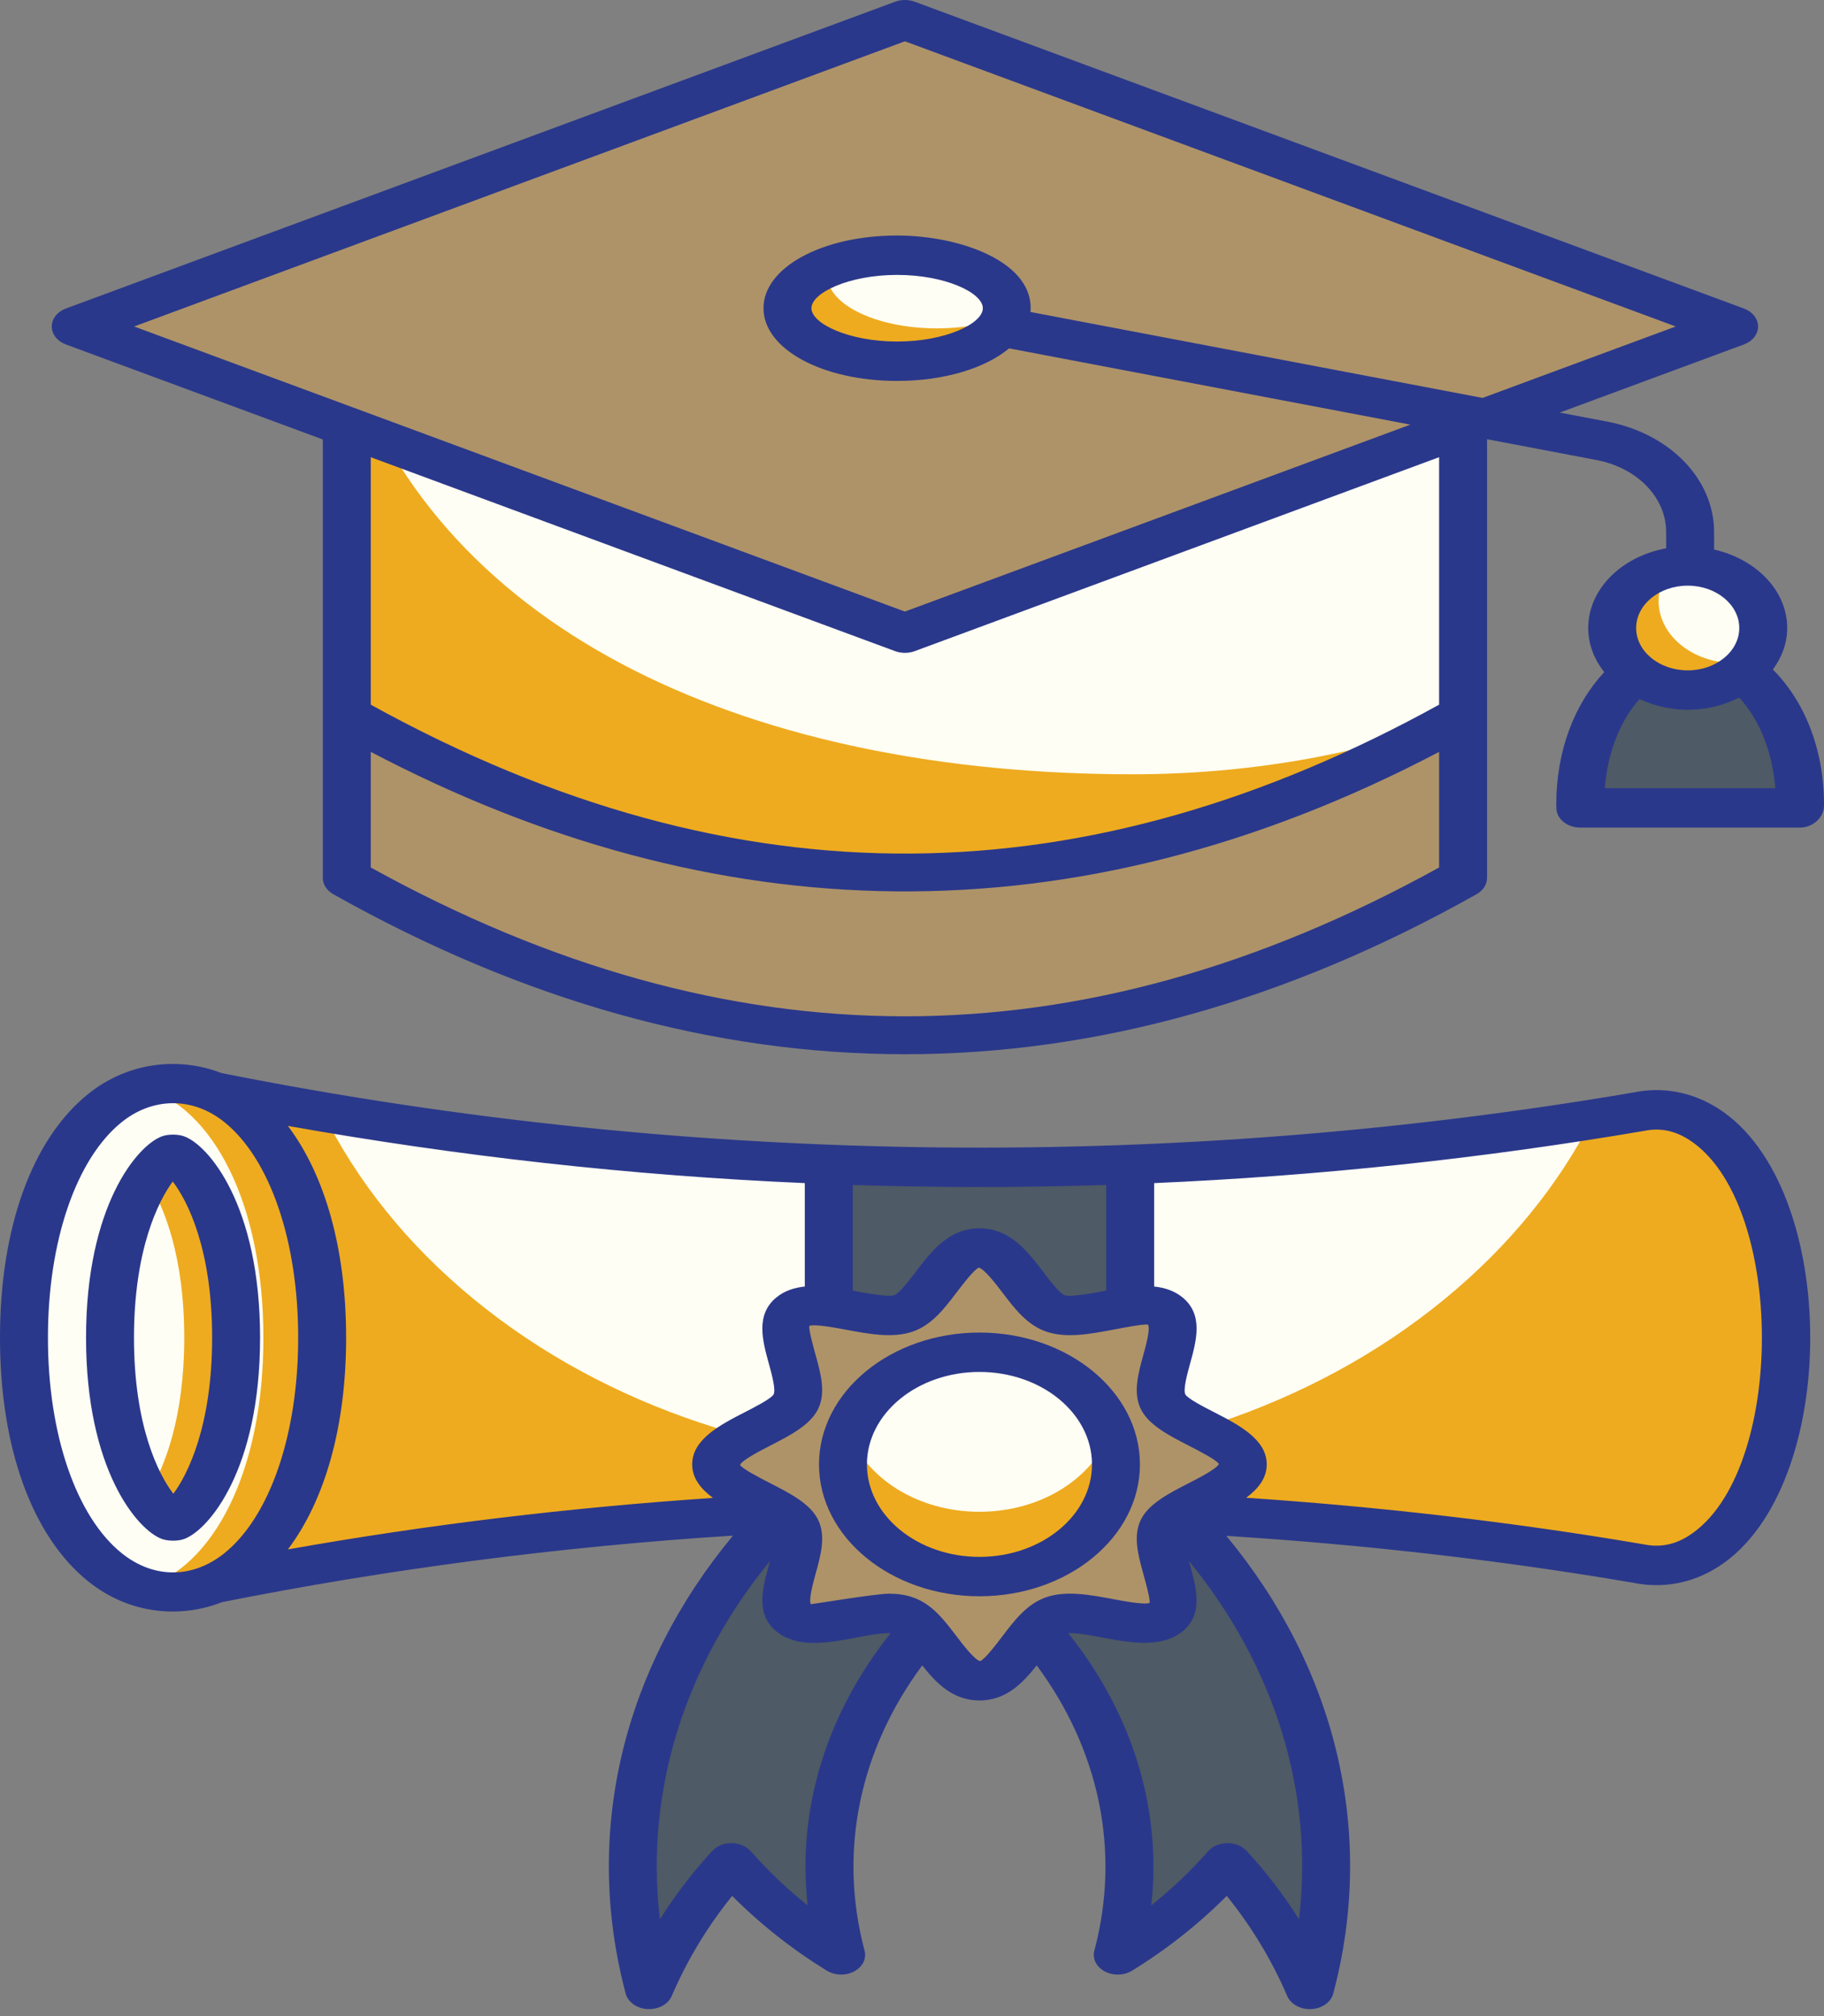
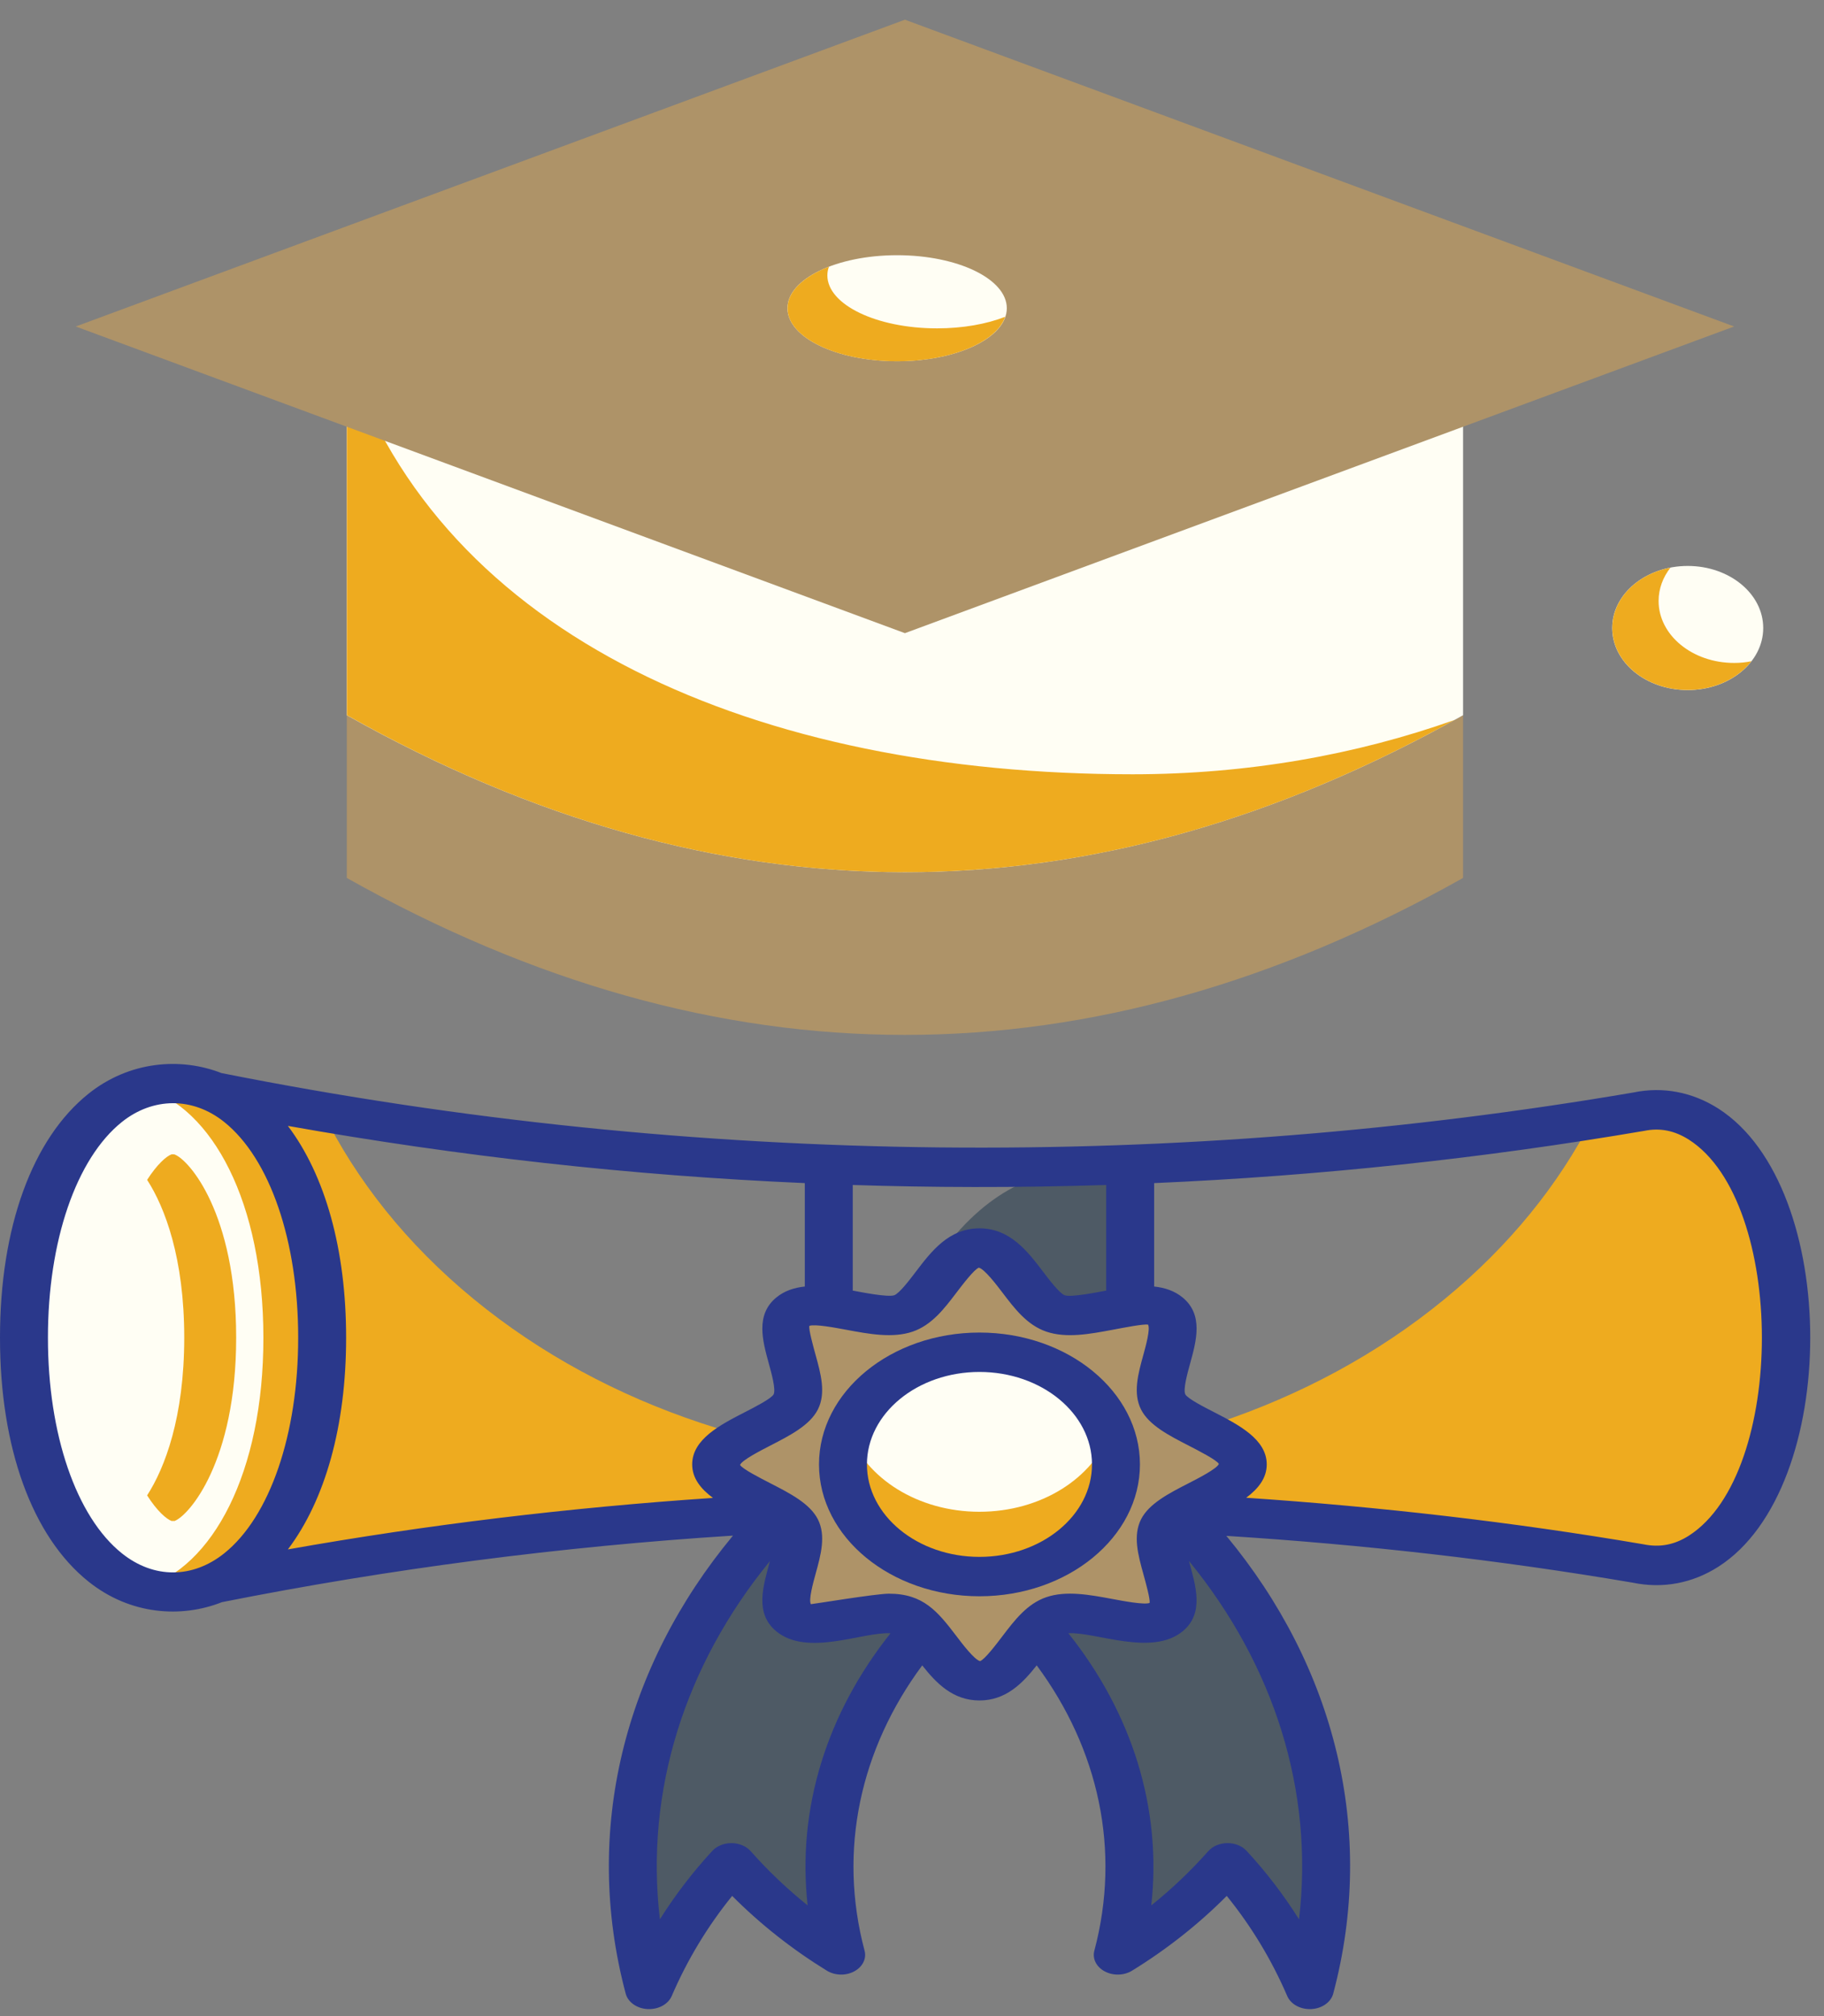
<svg xmlns="http://www.w3.org/2000/svg" width="209" height="231" viewBox="0 0 209 231" fill="none">
  <rect x="0" y="0" width="209" height="231" fill="#808080" stroke="none" />
-   <path d="M206.237 92.568C206.24 92.426 206.253 92.289 206.253 92.146C206.253 82.521 200.618 74.725 193.66 74.725C186.703 74.725 181.068 82.521 181.068 92.146C181.068 92.288 181.081 92.426 181.083 92.568H206.237Z" fill="#4E5A65" />
  <path d="M167.643 81.951V100.591C125.007 124.572 82.372 124.572 39.737 100.591V81.951C82.372 105.932 125.007 105.932 167.643 81.951Z" fill="#AE9368" />
  <path d="M167.643 29.241V81.949C125.007 105.93 82.372 105.93 39.737 81.949V29.241H167.643Z" fill="#FFFEF4" />
  <path d="M166.681 82.484C124.376 105.931 82.051 105.75 39.747 81.943V40.607C50.622 73.072 86.8 88.715 129.784 88.715C142.894 88.714 155.366 86.501 166.681 82.484Z" fill="#EEAB1F" />
  <path d="M198.701 37.408L103.689 72.546L8.679 37.408L30.644 29.282L103.689 2.257L176.735 29.282L198.701 37.408Z" fill="#AE9368" />
  <path d="M102.796 41.389C109.736 41.389 115.363 38.669 115.363 35.315C115.363 31.96 109.736 29.241 102.796 29.241C95.856 29.241 90.23 31.96 90.23 35.315C90.23 38.669 95.856 41.389 102.796 41.389Z" fill="#FFFEF4" />
  <path d="M115.177 36.296C114.219 39.181 109.03 41.395 102.804 41.395C95.86 41.395 90.233 38.673 90.233 35.312C90.233 33.394 92.088 31.672 94.982 30.557C94.862 30.885 94.802 31.212 94.802 31.557C94.802 34.902 100.43 37.624 107.374 37.624C110.327 37.624 113.041 37.132 115.177 36.296Z" fill="#EEAB1F" />
  <path d="M202.036 71.955C202.036 75.882 198.164 79.064 193.384 79.064C188.604 79.064 184.731 75.882 184.731 71.955C184.731 68.027 188.604 64.845 193.384 64.845C198.164 64.845 202.036 68.027 202.036 71.955Z" fill="#FFFEF4" />
  <path d="M200.685 75.762C199.148 77.746 196.454 79.058 193.381 79.058C188.611 79.058 184.74 75.877 184.74 71.958C184.74 68.581 187.594 65.76 191.405 65.039C190.547 66.138 190.048 67.45 190.048 68.859C190.048 72.778 193.919 75.959 198.708 75.959C199.387 75.959 200.065 75.893 200.685 75.762Z" fill="#EEAB1F" />
  <path d="M19.829 182.37C29.264 182.37 36.912 169.34 36.912 153.265C36.912 137.191 29.264 124.16 19.829 124.16C10.395 124.16 2.747 137.191 2.747 153.265C2.747 169.34 10.395 182.37 19.829 182.37Z" fill="#FFFEF4" />
  <path d="M36.913 153.272C36.926 170.822 29.371 182.583 19.82 182.369C18.659 182.401 17.536 182.251 16.454 181.919C24.361 179.646 30.193 168.7 30.18 153.271C30.18 137.833 24.361 126.876 16.467 124.614C17.55 124.281 18.672 124.131 19.833 124.163C29.371 123.939 36.926 135.7 36.913 153.272Z" fill="#EEAB1F" />
  <path d="M19.67 174.269C18.016 173.676 12.597 167.505 12.607 153.27C12.597 139.024 18.018 132.853 19.672 132.261L19.843 132.264L19.989 132.261C21.645 132.855 27.062 139.026 27.053 153.261C27.062 167.505 21.643 173.676 19.988 174.269L19.83 174.266L19.67 174.269Z" fill="#FFFEF4" />
  <path d="M27.061 153.261C27.061 167.498 21.633 173.674 19.989 174.274L19.82 174.263L19.676 174.274C19.076 174.06 17.993 173.127 16.858 171.337C18.893 168.185 21.111 162.374 21.111 153.261C21.111 144.147 18.893 138.337 16.858 135.184C17.993 133.415 19.063 132.472 19.663 132.258H19.846L19.989 132.269C21.647 132.858 27.061 139.023 27.061 153.261Z" fill="#EEAB1F" />
-   <path d="M204.631 153.265C204.631 169.712 197.113 181.085 187.746 179.15C170.343 176.183 152.743 174.248 135.082 173.357C133.22 173.266 131.36 173.185 129.498 173.114C117.987 172.669 106.475 172.669 94.964 173.114C93.102 173.185 91.242 173.266 89.38 173.357C65.987 174.542 42.693 177.55 19.83 182.37C29.111 180.082 36.715 167.271 36.715 153.265C36.715 139.26 29.111 126.449 19.83 124.16C42.693 128.981 65.987 131.989 89.38 133.173C91.242 133.264 93.102 133.345 94.964 133.416C106.475 133.862 117.987 133.862 129.498 133.416C131.36 133.345 133.22 133.264 135.082 133.173C152.744 132.282 170.343 130.348 187.746 127.381C197.113 125.446 204.631 136.819 204.631 153.265Z" fill="#FFFEF4" />
  <path d="M204.633 153.273C204.633 169.719 197.117 181.084 187.749 179.154C170.342 176.174 152.741 174.255 135.074 173.354C133.221 173.268 131.355 173.193 129.489 173.118C117.981 172.667 106.473 172.667 94.964 173.118C93.098 173.193 91.233 173.268 89.38 173.354C65.984 174.544 42.694 177.556 19.82 182.37C29.11 180.076 36.717 167.264 36.717 153.262C36.717 139.26 29.11 126.449 19.834 124.165C25.523 125.366 31.238 126.459 36.979 127.425C40.815 135.208 46.582 142.52 54.267 148.835C84.996 174.083 134.813 174.083 165.541 148.835C172.966 142.734 178.589 135.733 182.425 128.25C184.199 127.971 185.961 127.682 187.735 127.382C197.117 125.441 204.633 136.827 204.633 153.273Z" fill="#EEAB1F" />
-   <path d="M129.498 133.416V173.114C117.986 172.669 106.474 172.669 94.963 173.114V133.416C106.474 133.862 117.986 133.862 129.498 133.416Z" fill="#4E5A65" />
+   <path d="M129.498 133.416V173.114C117.986 172.669 106.474 172.669 94.963 173.114C106.474 133.862 117.986 133.862 129.498 133.416Z" fill="#4E5A65" />
  <path d="M74.378 227.942C67.399 201.734 80.597 174.684 107.677 159.696C111.876 164.816 116.067 169.933 120.258 175.05C100.841 185.795 91.377 205.192 96.383 223.982C91.785 221.155 87.502 217.621 83.803 213.436C79.995 217.562 76.757 222.42 74.378 227.942Z" fill="#4E5A65" />
  <path d="M150.082 227.942C157.061 201.734 143.863 174.684 116.783 159.696C112.584 164.816 108.393 169.933 104.202 175.05C123.619 185.795 133.084 205.192 128.078 223.982C132.676 221.155 136.958 217.621 140.657 213.436C144.465 217.562 147.703 222.42 150.082 227.942Z" fill="#4E5A65" />
  <path d="M133.282 174.948C131.938 177.611 136.005 183.313 133.565 185.318C131.125 187.323 124.186 183.981 120.944 185.085C117.826 186.149 115.817 192.579 112.23 192.579C108.644 192.579 106.635 186.149 103.517 185.085C100.275 183.981 93.336 187.323 90.895 185.318C88.455 183.313 92.522 177.611 91.179 174.948C89.885 172.386 82.059 170.735 82.059 167.788C82.059 164.841 89.885 163.191 91.179 160.628C92.523 157.965 88.456 152.264 90.895 150.258C93.336 148.253 100.275 151.595 103.517 150.491C106.635 149.428 108.644 142.997 112.23 142.997C115.817 142.997 117.826 149.428 120.944 150.491C124.186 151.595 131.124 148.253 133.565 150.258C136.006 152.264 131.939 157.965 133.282 160.628C134.576 163.191 142.402 164.841 142.402 167.788C142.402 170.735 134.576 172.386 133.282 174.948Z" fill="#AE9368" />
  <path d="M112.23 180.639C120.868 180.639 127.871 174.885 127.871 167.788C127.871 160.69 120.868 154.937 112.23 154.937C103.592 154.937 96.59 160.69 96.59 167.788C96.59 174.885 103.592 180.639 112.23 180.639Z" fill="#FFFEF4" />
  <path d="M127.192 164.068C127.636 165.247 127.871 166.491 127.871 167.778C127.871 174.897 120.877 180.643 112.226 180.632C103.589 180.632 96.595 174.886 96.595 167.789C96.595 166.502 96.83 165.258 97.26 164.09C99.205 169.375 105.181 173.214 112.226 173.214C119.298 173.214 125.261 169.365 127.192 164.068Z" fill="#EEAB1F" />
-   <path d="M208.989 92.479L209 92.146C209 85.772 206.711 80.271 203.145 76.717C204.162 75.316 204.783 73.701 204.783 71.956C204.783 67.657 201.219 64.063 196.406 62.965V60.964C196.406 54.963 191.452 49.772 184.322 48.337L178.72 47.273L199.826 39.466C200.813 39.1 201.446 38.296 201.446 37.408C201.446 36.52 200.813 35.715 199.826 35.35L104.816 0.199C104.103 -0.066 103.276 -0.066 102.563 0.199L7.55 35.35C6.565 35.715 5.932 36.52 5.932 37.408C5.932 38.296 6.566 39.1 7.55 39.466L36.99 50.354C36.99 67.751 36.99 83.184 36.99 100.591C36.99 101.336 37.437 102.032 38.185 102.453C81.647 126.898 125.722 126.907 169.194 102.453C169.943 102.032 170.391 101.336 170.391 100.591C170.391 83.192 170.391 67.756 170.391 50.352L170.442 50.334L183.049 52.73C187.678 53.66 190.913 57.048 190.913 60.964V62.824C185.815 63.756 181.984 67.49 181.984 71.955C181.984 73.82 182.669 75.551 183.818 77.013C180.456 80.592 178.322 85.975 178.322 92.146L178.336 92.569C178.336 93.816 179.564 94.826 181.082 94.826H206.237C207.707 94.826 208.924 93.686 208.989 92.479ZM103.689 4.732L192.01 37.408L169.879 45.592L118.071 35.745C118.576 30.076 110.123 26.985 102.796 26.985C94.21 26.985 87.483 30.644 87.483 35.316C87.483 39.987 94.21 43.645 102.796 43.645C108.232 43.645 112.916 42.176 115.626 39.915L161.602 48.653L103.689 70.071L15.369 37.408L103.689 4.732ZM102.796 39.132C97.266 39.132 92.977 37.08 92.977 35.316C92.977 33.551 97.266 31.499 102.796 31.499C108.327 31.499 112.616 33.551 112.616 35.316C112.616 37.08 108.328 39.132 102.796 39.132ZM164.897 99.394C123.724 122.128 83.656 122.128 42.484 99.394V86.149C81.669 106.708 122.893 108.206 164.897 86.149V99.394ZM164.897 80.74C124.733 102.894 84.767 104.077 42.484 80.74V52.386L102.563 74.605C103.276 74.869 104.103 74.869 104.817 74.605L164.897 52.385V80.74ZM193.383 67.102C196.64 67.102 199.29 69.28 199.29 71.956C199.29 74.631 196.64 76.809 193.383 76.809C190.127 76.809 187.477 74.631 187.477 71.956C187.477 69.279 190.127 67.102 193.383 67.102ZM183.885 90.312C184.228 85.931 185.795 82.416 187.855 80.096C191.67 81.853 195.838 81.654 199.277 79.932C201.413 82.226 203.055 85.788 203.423 90.312H183.885ZM21.088 176.337C23.934 175.315 29.808 168.326 29.799 153.264C29.808 138.2 23.936 131.216 21.088 130.193C20.487 129.975 19.376 129.906 18.574 130.19C15.726 131.213 9.851 138.197 9.86 153.268C9.851 168.337 15.726 175.319 18.574 176.339C19.209 176.566 20.322 176.614 21.088 176.337ZM15.353 153.268C15.347 143.154 18.164 137.569 19.796 135.379C21.533 137.644 24.312 143.218 24.305 153.264C24.312 163.376 21.494 168.958 19.862 171.151C18.125 168.886 15.347 163.312 15.353 153.268Z" fill="#2A388B" />
  <path d="M196.905 179.504C210.919 170.528 210.941 136.016 196.905 127.025C193.92 125.115 190.519 124.478 187.187 125.17C135.583 133.971 80.426 133.901 25.373 122.948C20.658 121.107 14.8 121.585 10.138 125.317C3.687 130.479 -0.008 140.666 1.29993e-05 153.264C-0.008 165.864 3.687 176.051 10.138 181.212C14.954 185.065 20.817 185.401 25.436 183.569C44.647 179.75 64.293 177.193 83.987 175.946C71.507 190.983 66.735 209.794 71.695 228.425C71.958 229.41 72.983 230.133 74.207 230.195C75.535 230.246 76.585 229.585 76.969 228.696C78.75 224.557 81.072 220.711 83.894 217.227C87.124 220.471 90.761 223.343 94.736 225.789C95.661 226.357 96.909 226.393 97.869 225.879C98.835 225.37 99.312 224.42 99.065 223.499C96.001 211.992 98.579 200.388 105.672 190.814C107.282 192.858 109.196 194.834 112.23 194.834C115.264 194.834 117.179 192.857 118.789 190.813C125.882 200.387 128.458 211.992 125.395 223.499C125.148 224.42 125.625 225.37 126.591 225.879C127.557 226.393 128.801 226.357 129.724 225.789C133.699 223.342 137.336 220.471 140.565 217.227C143.387 220.709 145.71 224.555 147.494 228.696C147.883 229.602 148.924 230.199 150.083 230.199C151.372 230.199 152.491 229.461 152.765 228.425C157.723 209.809 152.974 191.007 140.52 175.975C156.142 176.963 171.802 178.735 187.075 181.337C190.521 182.052 193.92 181.415 196.905 179.504ZM188.416 129.569C190.205 129.201 191.879 129.534 193.528 130.585C204.662 137.722 204.675 168.799 193.528 175.945C191.881 176.998 190.207 177.329 188.303 176.939C173.311 174.383 158.04 172.633 142.793 171.608C144.152 170.591 145.147 169.381 145.147 167.788C145.147 164.903 141.926 163.248 139.083 161.789C137.961 161.213 136.084 160.25 135.819 159.763C135.542 159.217 136.055 157.357 136.363 156.246C137.088 153.616 137.911 150.637 135.508 148.662C134.575 147.894 133.453 147.534 132.246 147.407V135.557C151.241 134.731 169.979 132.715 188.416 129.569ZM97.711 135.773C106.487 136.056 116.328 136.109 126.752 135.773V147.872C125.851 148.038 122.768 148.667 121.999 148.408C121.403 148.188 120.231 146.645 119.531 145.724C117.755 143.387 115.741 140.738 112.23 140.738C108.719 140.738 106.704 143.387 104.929 145.724C104.229 146.645 103.057 148.188 102.464 148.406C101.694 148.657 98.672 148.049 97.711 147.872V135.773ZM92.217 135.557V147.407C91.009 147.534 89.886 147.894 88.953 148.662C86.55 150.637 87.373 153.616 88.098 156.246C88.406 157.357 88.918 159.217 88.645 159.761C88.376 160.25 86.499 161.213 85.377 161.789C82.534 163.248 79.313 164.903 79.313 167.788C79.313 169.391 80.32 170.605 81.691 171.626C65.341 172.725 49.037 174.674 32.987 177.527C37.256 171.874 39.666 163.372 39.659 153.266C39.665 143.159 37.256 134.655 32.986 129.002C52.498 132.473 72.254 134.689 92.217 135.557ZM5.493 153.264C5.485 142.211 8.733 132.741 13.97 128.551C17.506 125.724 22.059 125.648 25.688 128.551C30.925 132.741 34.173 142.211 34.166 153.264C34.166 153.266 34.166 153.266 34.166 153.268C34.173 164.321 30.925 173.789 25.688 177.979C22.08 180.861 17.645 180.917 13.97 177.979C8.733 173.789 5.485 164.321 5.493 153.264ZM92.542 218.314C90.19 216.427 88.01 214.355 86.025 212.11C85.515 211.532 84.702 211.186 83.833 211.18H83.803C82.945 211.18 82.135 211.51 81.615 212.072C79.367 214.508 77.361 217.128 75.614 219.907C73.881 205.213 78.475 190.79 88.225 178.86C87.454 181.697 86.433 184.843 88.954 186.914C92.532 189.851 98.866 186.947 102.038 187.135C94.774 196.251 91.301 207.165 92.542 218.314ZM112.297 190.328C111.635 190.149 110.304 188.402 109.591 187.46C107.43 184.623 105.788 182.599 101.855 182.599C100.345 182.599 93.011 183.82 92.91 183.802C92.636 183.293 93.17 181.365 93.454 180.329C94.05 178.18 94.662 175.956 93.717 174.081C92.802 172.276 90.509 171.097 88.29 169.959C87.145 169.373 85.015 168.28 84.798 167.844C85.015 167.299 87.145 166.206 88.287 165.618C90.506 164.478 92.802 163.301 93.716 161.492C94.66 159.618 94.049 157.397 93.454 155.248C93.169 154.212 92.635 152.283 92.74 151.913C93.363 151.686 95.709 152.125 96.97 152.361C99.586 152.852 102.289 153.35 104.57 152.576C106.769 151.825 108.201 149.938 109.588 148.113C110.304 147.174 111.635 145.425 112.163 145.246C112.826 145.425 114.156 147.174 114.872 148.113C116.259 149.938 117.691 151.825 119.894 152.576C122.174 153.354 124.877 152.852 127.49 152.361C128.75 152.125 131.076 151.668 131.551 151.774C131.824 152.283 131.29 154.212 131.006 155.248C130.41 157.397 129.799 159.618 130.743 161.494C131.658 163.301 133.954 164.478 136.172 165.617C137.315 166.206 139.445 167.299 139.662 167.733C139.445 168.28 137.315 169.373 136.169 169.959C133.951 171.096 131.658 172.275 130.743 174.08V174.083C129.799 175.956 130.41 178.18 131.005 180.328C131.29 181.364 131.824 183.293 131.722 183.661C131.102 183.89 128.753 183.449 127.495 183.213C124.874 182.724 122.168 182.221 119.893 182.999C117.691 183.749 116.259 185.635 114.869 187.46C114.156 188.402 112.826 190.149 112.297 190.328ZM148.846 219.909C147.1 217.128 145.094 214.507 142.846 212.072C141.731 210.868 139.518 210.884 138.436 212.11C136.451 214.355 134.27 216.427 131.917 218.314C133.159 207.164 129.683 196.25 122.419 187.134C125.467 186.945 131.958 189.823 135.506 186.914C138.031 184.839 136.998 181.676 136.232 178.848C145.989 190.78 150.583 205.209 148.846 219.909Z" fill="#2A388B" />
  <path d="M130.618 167.788C130.618 159.457 122.37 152.68 112.231 152.68C102.091 152.68 93.844 159.457 93.844 167.788C93.844 176.119 102.091 182.896 112.231 182.896C122.37 182.896 130.618 176.119 130.618 167.788ZM112.23 178.382C105.119 178.382 99.336 173.631 99.336 167.788C99.336 161.945 105.119 157.193 112.23 157.193C119.341 157.193 125.124 161.945 125.124 167.788C125.124 173.631 119.341 178.382 112.23 178.382Z" fill="#2A388B" />
</svg>